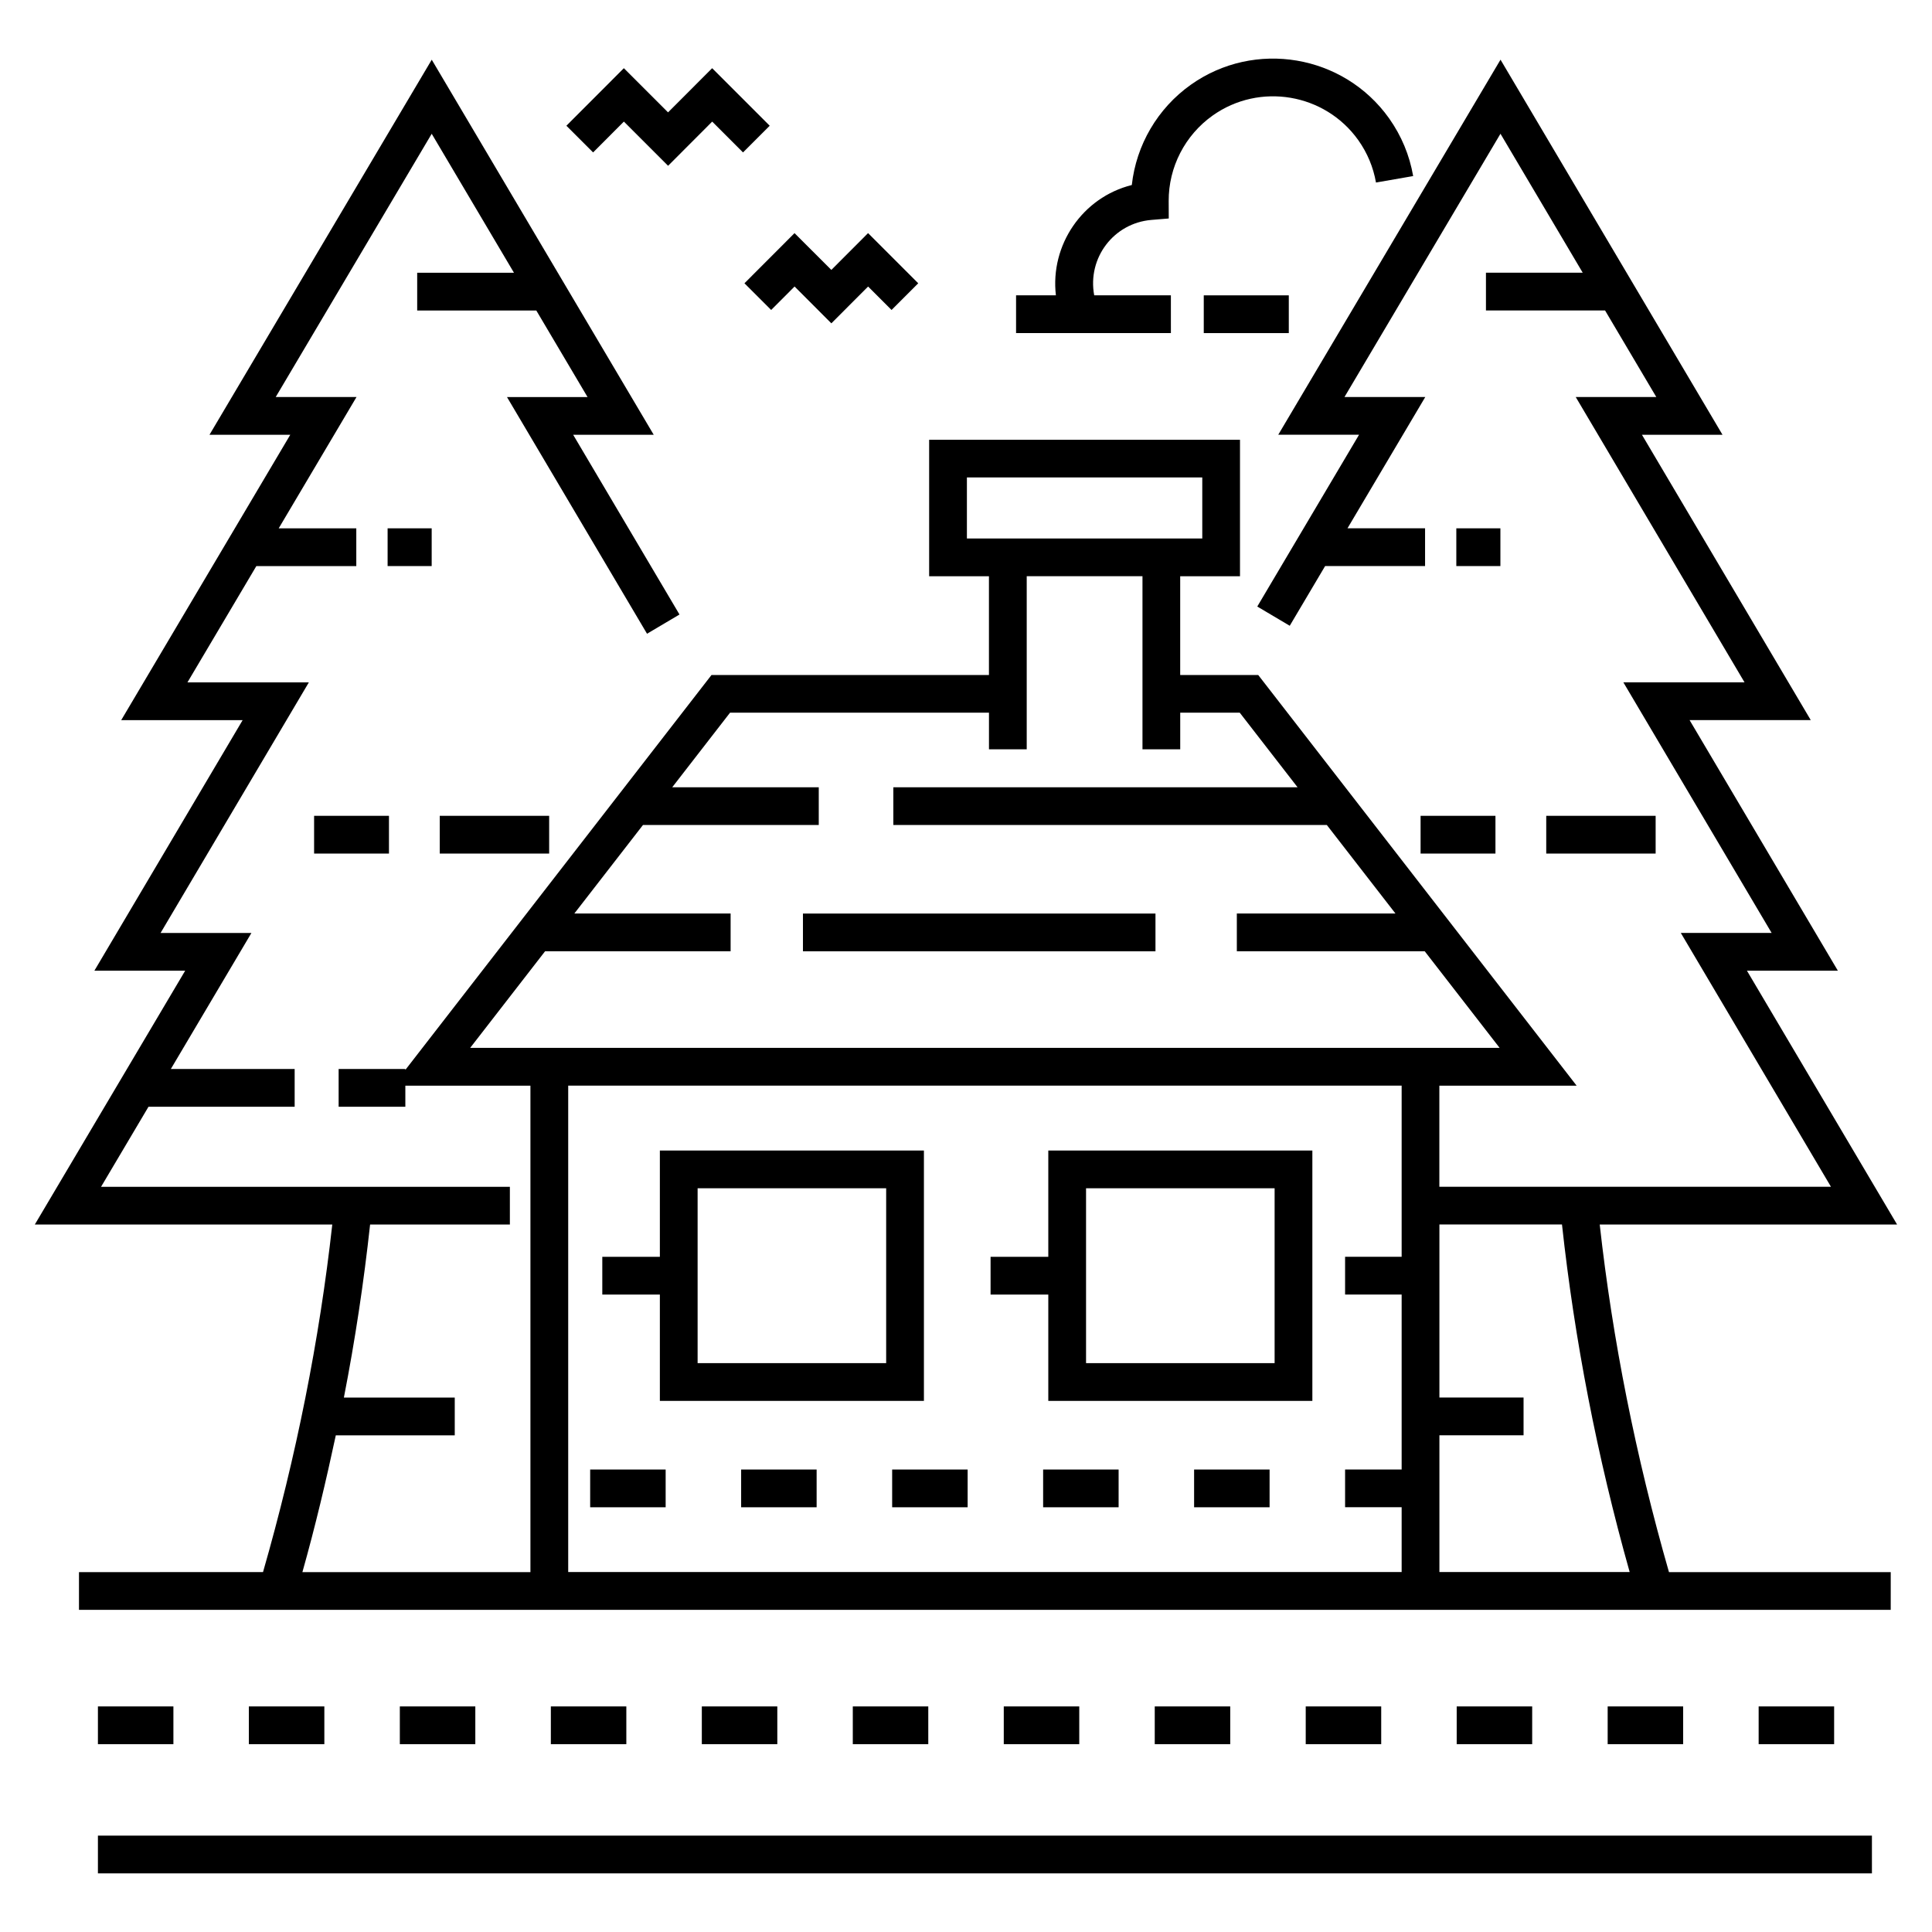
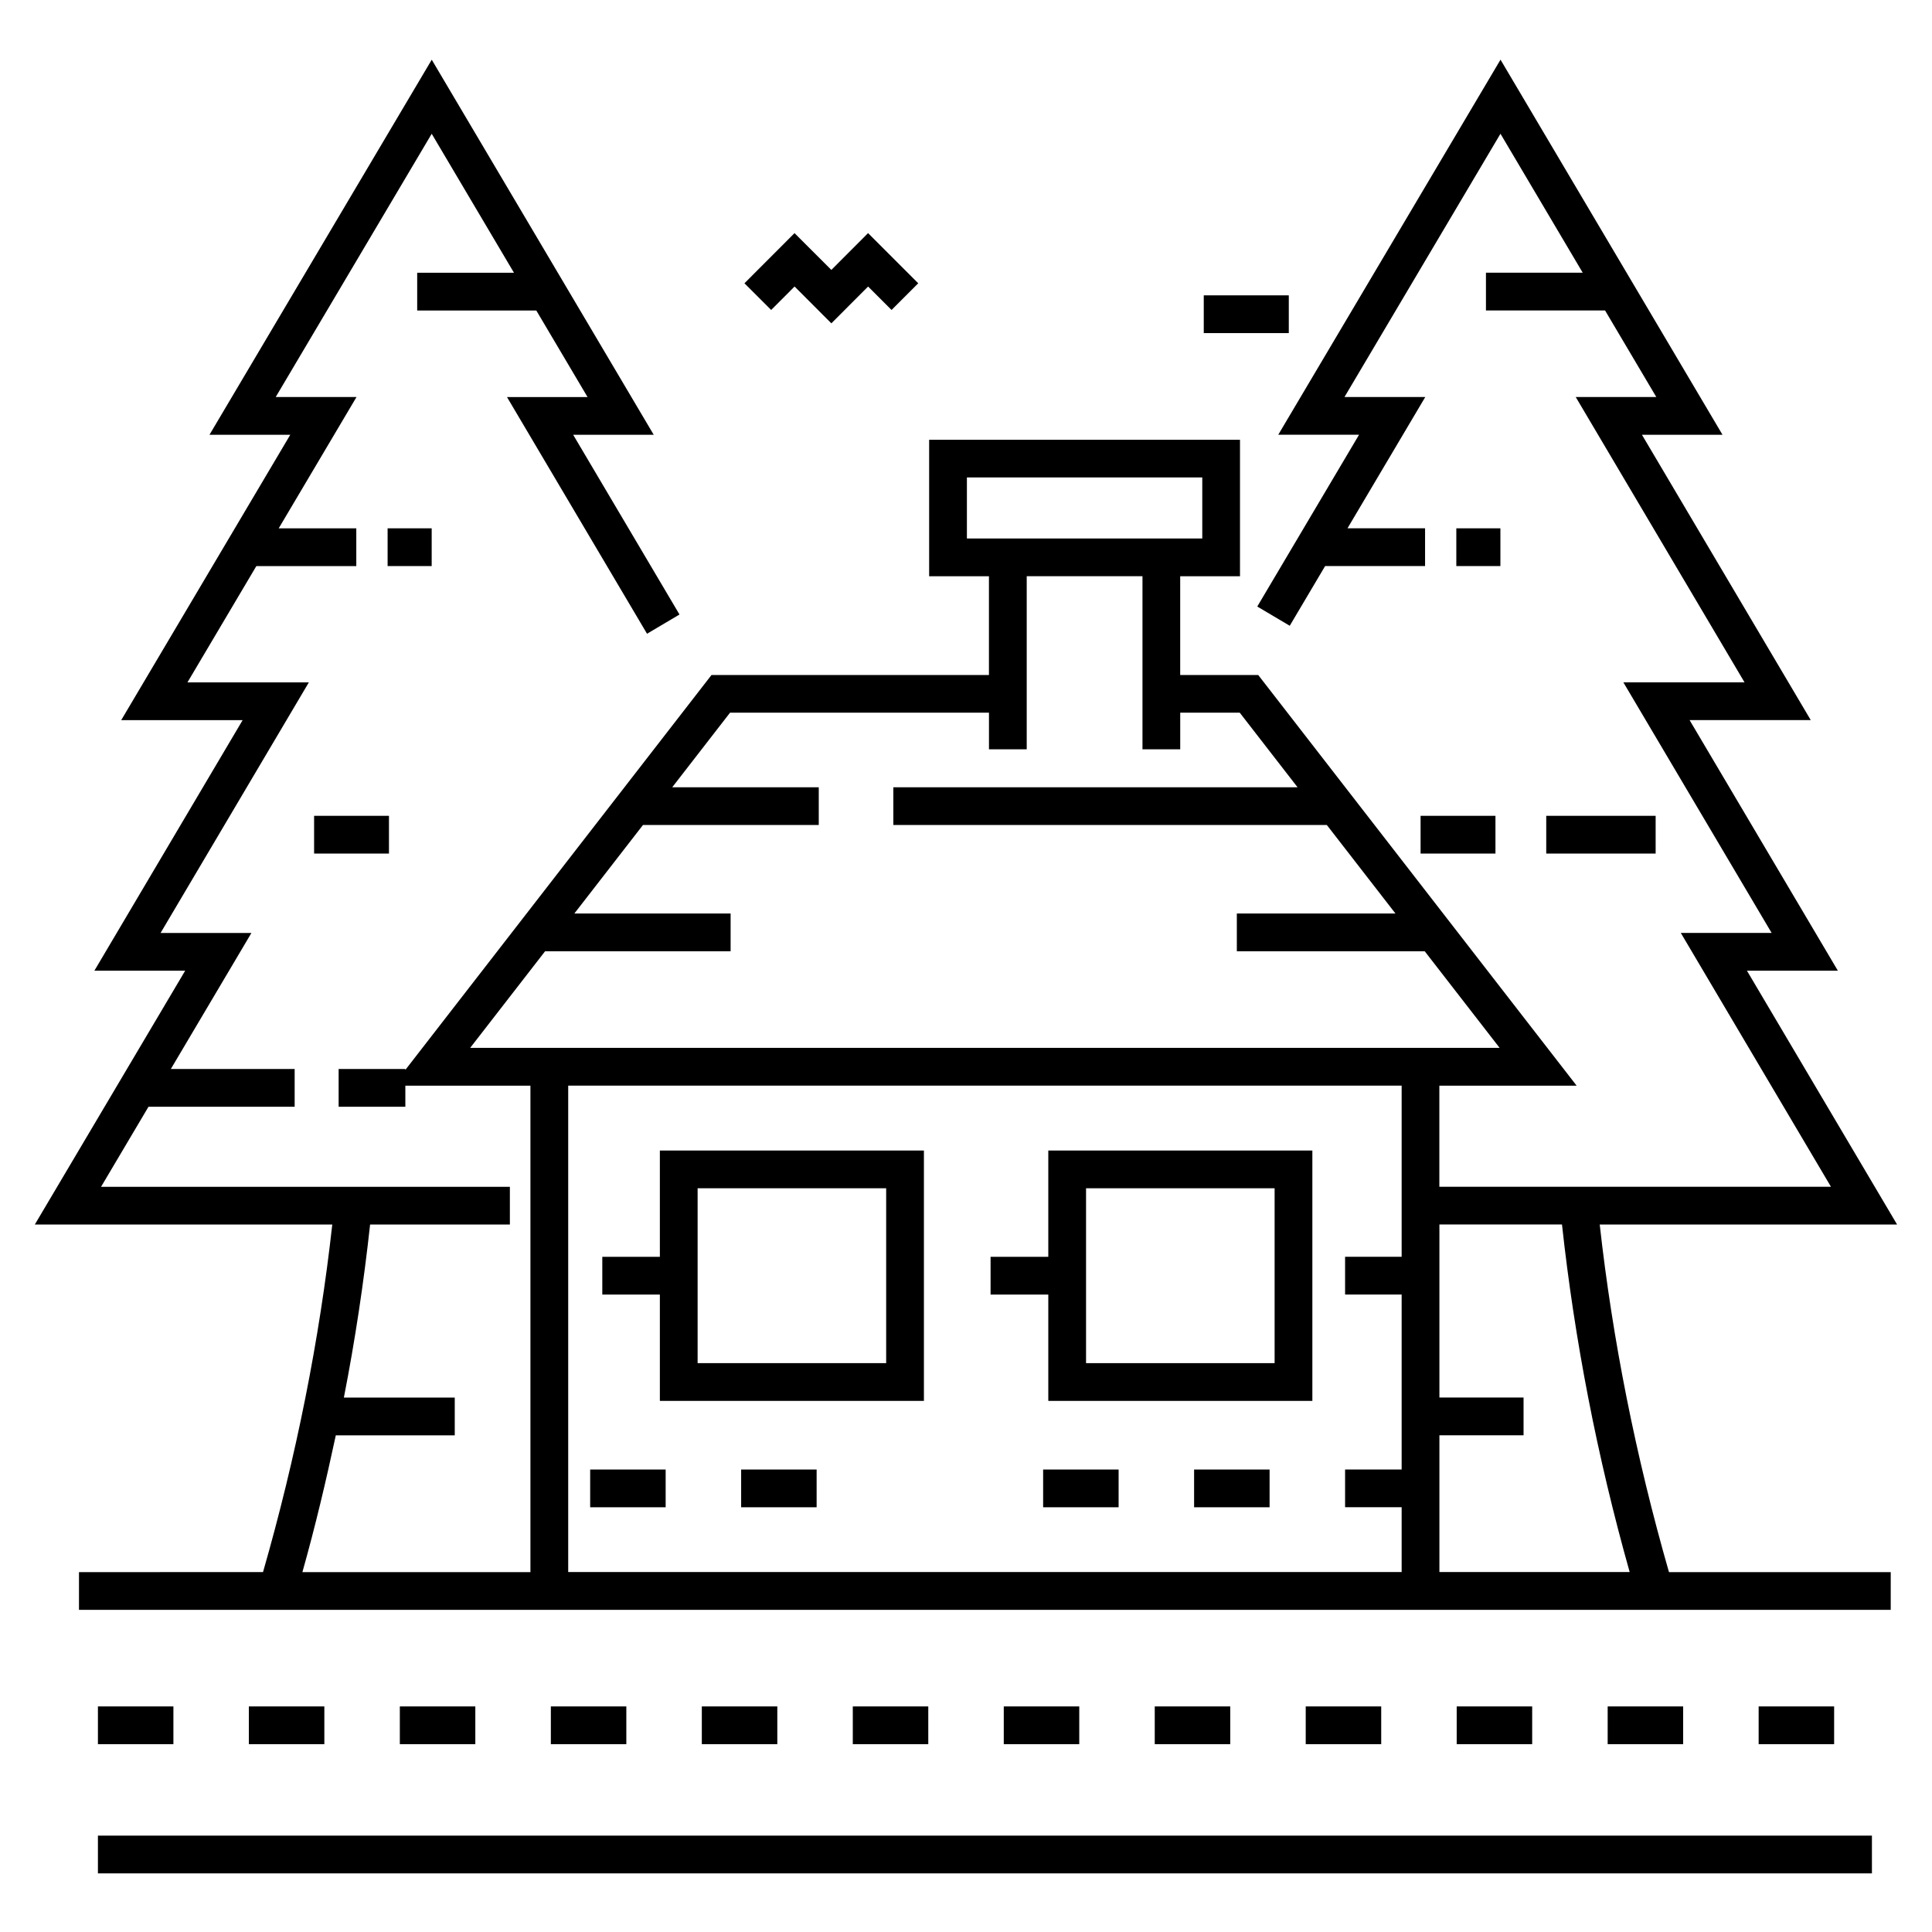
<svg xmlns="http://www.w3.org/2000/svg" fill="#000000" width="800px" height="800px" version="1.1" viewBox="144 144 512 512">
  <g>
    <path d="m318.87 515.25h69.977v-66.348h-69.977v28.168h-15.254v10.004h15.254zm10.004-56.348h49.969v46.344h-49.969z" />
    <path d="m421.81 477.07h-15.297v10.004h15.297v28.176h69.98v-66.348h-69.98zm10.004-18.168h49.973v46.344h-49.973z" />
-     <path d="m356.79 386.1h93.422v10.004h-93.422z" />
    <path d="m340.41 533.44h20.004v10.004h-20.004z" />
-     <path d="m380.43 533.44h20.004v10.004h-20.004z" />
    <path d="m420.44 533.44h20.004v10.004h-20.004z" />
    <path d="m460.45 533.44h20.004v10.004h-20.004z" />
    <path d="m300.4 533.44h20.004v10.004h-20.004z" />
    <path d="m610.06 596.22h20.004v10.004h-20.004z" />
    <path d="m169.95 596.22h20.004v10.004h-20.004z" />
    <path d="m209.95 596.22h20.004v10.004h-20.004z" />
    <path d="m289.98 596.22h20.004v10.004h-20.004z" />
    <path d="m249.96 596.22h20.004v10.004h-20.004z" />
    <path d="m370 596.22h20.004v10.004h-20.004z" />
    <path d="m450.02 596.22h20.004v10.004h-20.004z" />
    <path d="m410.01 596.22h20.004v10.004h-20.004z" />
    <path d="m570.05 596.22h20.004v10.004h-20.004z" />
    <path d="m530.04 596.22h20.004v10.004h-20.004z" />
    <path d="m329.99 596.22h20.004v10.004h-20.004z" />
    <path d="m490.03 596.22h20.004v10.004h-20.004z" />
    <path d="m169.95 630.46h470.13v10.004h-470.13z" />
    <path d="m631.05 401.24-39.293-66.406h32.113l-44.738-75.617h21.348l-58.828-99.402-58.902 99.398h21.41l-26.969 45.523 8.605 5.098 9.375-15.824h26.488v-10.004h-20.562l20.617-34.797h-21.41l41.336-69.766 21.797 36.828h-25.645v10.004h31.566l13.578 22.938h-21.352l44.738 75.617h-32.113l39.293 66.406h-24.07l39.793 67.27h-103.78v-26.793h36.379l-84.379-108.83h-20.68v-26.172h15.848v-36.172h-82.379v36.172h15.848v26.172h-73.527l-81.133 104.65v-0.242h-17.68v10.004h17.68v-5.578h33.148v128.91h-60.43c3.398-12.047 6.262-24.145 8.852-36.246h31.523v-10.004h-29.383c2.996-15.324 5.289-30.633 6.949-45.859h37.043v-10.004h-108.34l12.57-21.215h38.734v-10.004h-32.812l21.355-36.051h-24.074l39.293-66.406h-32.172l18.258-30.82h26.488v-10.004h-20.562l20.617-34.797h-21.41l41.34-69.766 21.797 36.828h-25.645v10.004h31.566l13.578 22.938h-21.348l37.113 62.727 8.605-5.094-28.176-47.629h21.348l-58.828-99.402-58.902 99.398h21.41l-44.801 75.621h32.18l-39.293 66.406h24.062l-39.848 67.266h78.832c-3.398 30.57-9.562 61.508-18.355 92.109l-48.77 0.004v10.004h480.13l0.004-10.004h-58.77c-8.797-30.633-14.957-61.566-18.352-92.109h78.809l-39.793-67.27zm-230.81-114.54v-16.168h62.375v16.168zm-131.64 135 19.852-25.605h49.168v-10.004h-41.414l18.188-23.457h46.586v-10.004h-38.828l15.316-19.758h68.621v9.707h10.004v-45.883h30.676v45.883h10.004v-9.707h15.777l15.316 19.758h-107.12v10.004h114.88l18.188 23.457h-42.039v10.004h49.793l19.852 25.605h-15.961v-0.004h-240.88v0.004zm25.98 138.91v-128.91h220.87v45.363h-14.988v10.004h14.988v46.363h-14.988v10.004h14.988v17.176zm281.3 0h-50.422v-36.246h22.301v-10.004h-22.301v-45.859h32.484c3.328 30.543 9.297 61.465 17.938 92.109z" />
    <path d="m553.77 360.2h28.992v10.004h-28.992z" />
    <path d="m520.47 360.2h19.84v10.004h-19.84z" />
    <path d="m529.94 284.01h11.68v10.004h-11.68z" />
-     <path d="m260.54 360.2h28.992v10.004h-28.992z" />
    <path d="m227.24 360.2h19.84v10.004h-19.84z" />
-     <path d="m246.72 284.01h11.68v10.004h-11.68z" />
-     <path d="m503.96 181.14c2.406 3.402 3.984 7.184 4.688 11.234l9.855-1.715c-0.961-5.527-3.106-10.676-6.387-15.312-12.051-16.91-35.625-20.891-52.543-8.883-8.812 6.258-14.461 15.973-15.633 26.57-13.105 3.273-21.676 15.926-20.117 29.23h-10.555v10.004h41.031l-0.004-10.004h-20.32c-1.852-9.934 5.191-19.152 15.152-19.98l4.606-0.383-0.02-4.625c-0.039-8.973 4.316-17.445 11.652-22.656 12.434-8.824 29.742-5.894 38.594 6.519z" />
+     <path d="m246.72 284.01h11.68v10.004h-11.68" />
    <path d="m463.01 222.27h22.535v10.004h-22.535z" />
    <path d="m354.57 219.93 9.75 9.758 9.734-9.754 6.215 6.211 7.07-7.07-13.293-13.297-9.734 9.754-9.754-9.75-13.273 13.293 7.082 7.07z" />
-     <path d="m321.04 173.78-11.711-11.707-15.23 15.25 7.082 7.07 8.156-8.172 11.715 11.715 11.688-11.711 8.168 8.168 7.074-7.07-15.254-15.25z" />
  </g>
</svg>